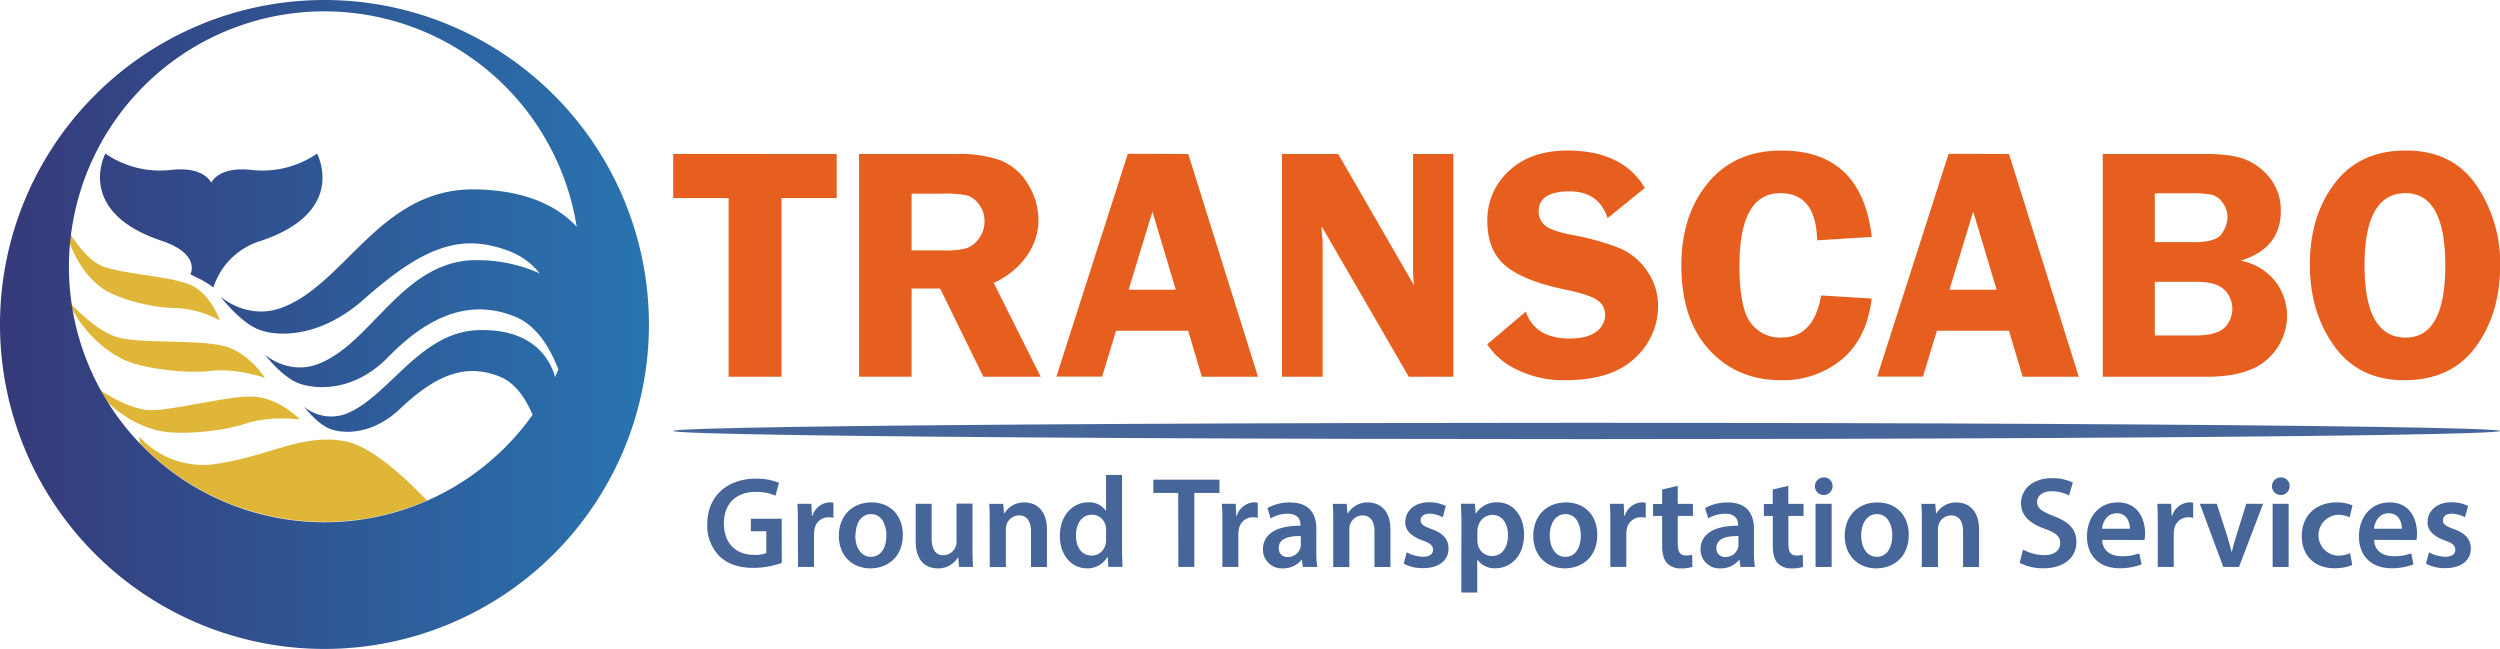
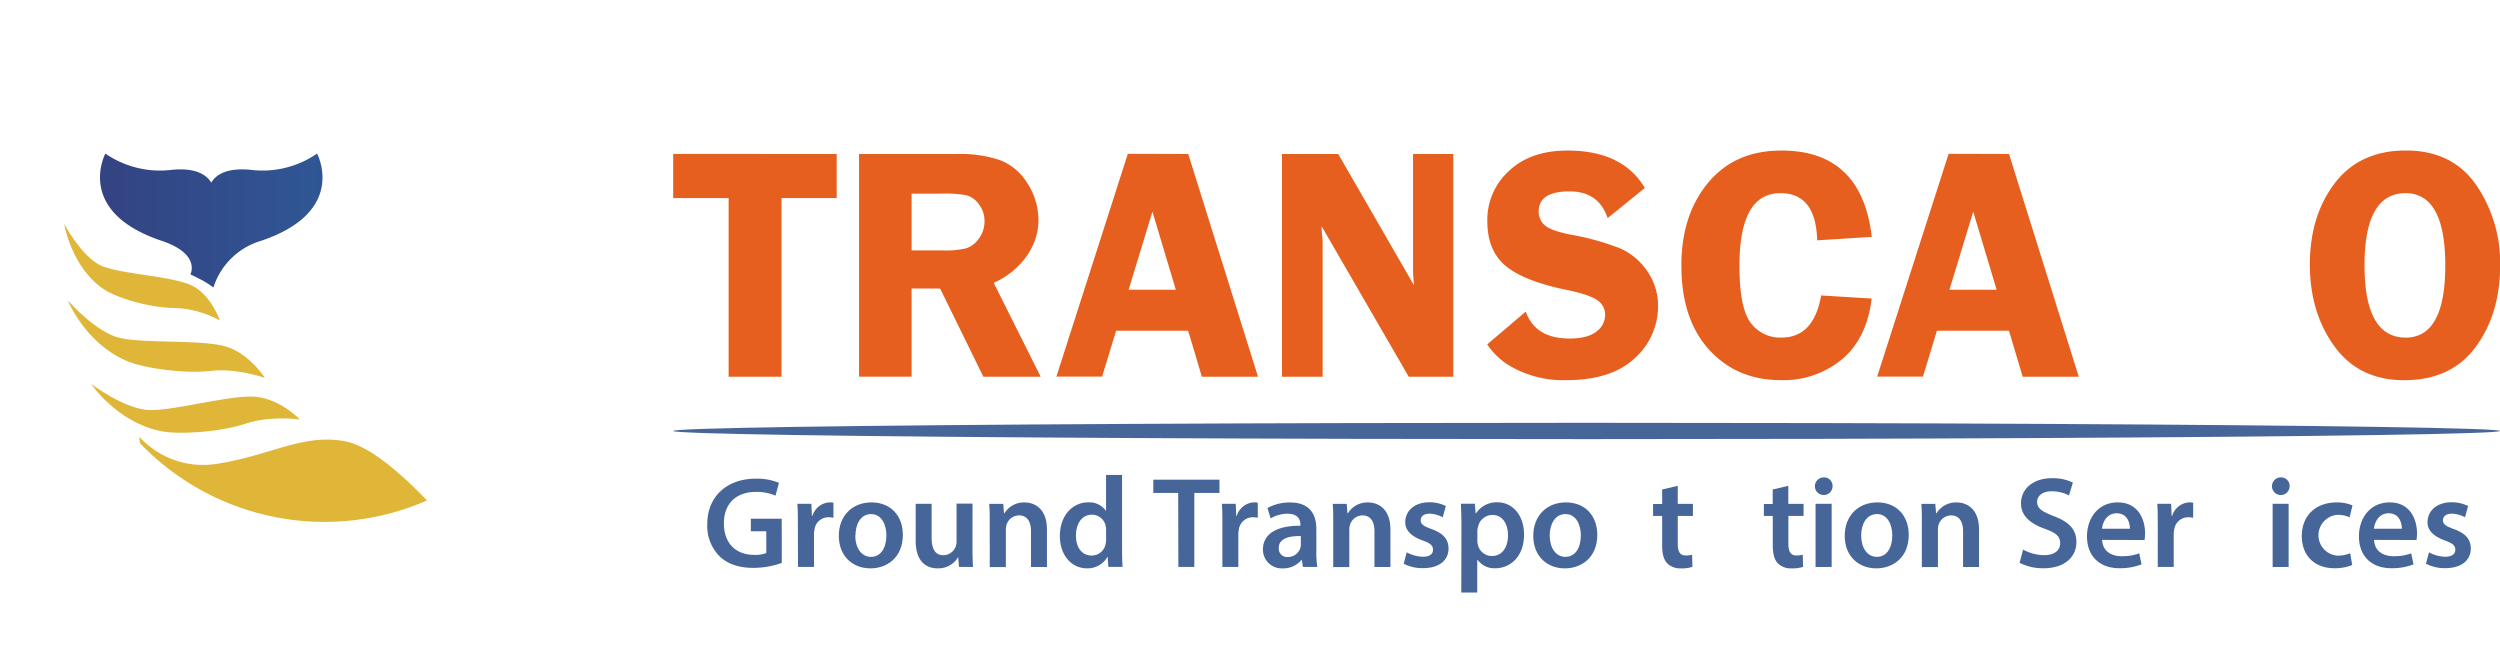
<svg xmlns="http://www.w3.org/2000/svg" xmlns:xlink="http://www.w3.org/1999/xlink" id="Capa_1" data-name="Capa 1" viewBox="0 0 566.93 147.16">
  <defs>
    <style>.cls-1{fill:#e0b638;}.cls-2{fill:none;}.cls-3{fill:url(#Nueva_muestra_de_degradado_1);}.cls-4{fill:url(#Nueva_muestra_de_degradado_1-2);}.cls-5{fill:#e75f1e;}.cls-6{fill:#46669a;}</style>
    <linearGradient id="Nueva_muestra_de_degradado_1" x1="-0.99" y1="73.58" x2="144.11" y2="73.58" gradientUnits="userSpaceOnUse">
      <stop offset="0" stop-color="#363979" />
      <stop offset="1" stop-color="#2973af" />
    </linearGradient>
    <linearGradient id="Nueva_muestra_de_degradado_1-2" x1="-0.99" y1="50.02" x2="144.11" y2="50.02" xlink:href="#Nueva_muestra_de_degradado_1" />
  </defs>
  <title>Mesa de trabajo 1</title>
  <path class="cls-1" d="M20.68,87.07S28.49,93,34.18,93s16.58-3.08,22.74-3.08S68,95.12,68,95.12s-6.63-.94-12.31.95-15,2.6-19.42,1.66C26.37,95.6,20.68,87.07,20.68,87.07Z" />
  <path class="cls-1" d="M15.37,68.12s6.44,7.4,12,8.56,16.86.39,22.88,1.65,9.83,7.38,9.83,7.38-6.3-2.29-12.24-1.6-15.24-.54-19.35-2.36C19.19,77.63,15.37,68.12,15.37,68.12Z" />
  <path class="cls-1" d="M14.56,50.77s4.2,7.91,8.78,9.64,14.43,2.16,19.39,4,7.12,8.26,7.12,8.26A23,23,0,0,0,39.6,69.84c-5.24,0-13-2.14-16.22-4.35C16.13,60.47,14.56,50.77,14.56,50.77Z" />
  <path class="cls-2" d="M63.87,69.79c14.53-5.37,22.41-27.15,43.89-26.84,12.55.18,19.39,4.44,23.06,8.48a58,58,0,1,0-99,49.23,3.21,3.21,0,0,1-.18-1.5,19.53,19.53,0,0,0,18,6c11.69-1.89,19.27-6.94,28.75-5,6,1.2,13.64,8.36,18.44,13.44a58.24,58.24,0,0,0,23.94-19.48c-1.41-3.41-3.75-7.17-7.45-8.66-7.44-3-14.1-.78-22.53,7.23C84.14,99,77.21,98.37,74.44,97.1s-5.52-4.89-5.52-4.89a9.63,9.63,0,0,0,9.35,1.71C88,90.3,95.12,75.29,108.39,74.84s16.72,7.71,17.48,10.62c.27-.56.52-1.14.77-1.71-1.75-4.59-4.82-10-9.89-12C107.27,67.95,98,70.73,88,81c-8.19,8.41-17.36,7.32-20.88,5.69s-7.05-6.24-7.05-6.24S65.25,85.09,72,82.59C84.49,78,91.43,58.47,108.71,59.05a34.53,34.53,0,0,1,13.69,3A16.37,16.37,0,0,0,116,57.15c-11.05-4.42-19.58-1.58-33.47,10.73C72.27,77,62.29,76.42,58.18,74.52S50,67.26,50,67.26,56,72.69,63.87,69.79ZM48.4,65.21a21.9,21.9,0,0,0-3-1.89l-2.21-1.1s2.44-4.61-6.46-7.58C16.83,48,24,34.83,24,34.83a21.83,21.83,0,0,0,15,3.69c5.81-.6,8.1,1.37,9,2.89.9-1.52,3.18-3.49,9-2.89a21.82,21.82,0,0,0,15-3.69S79,48,59.13,54.63A16.18,16.18,0,0,0,48.4,65.21Z" />
  <path class="cls-1" d="M78.4,100.1c-9.48-1.89-17.06,3.16-28.75,5a19.53,19.53,0,0,1-18-6,3.21,3.21,0,0,0,.18,1.5,58,58,0,0,0,65,12.89C92,108.46,84.39,101.3,78.4,100.1Z" />
-   <path class="cls-3" d="M73.58,0a73.58,73.58,0,1,0,73.58,73.58A73.58,73.58,0,0,0,73.58,0ZM58.18,74.52c4.11,1.9,14.09,2.43,24.32-6.63C96.39,55.58,104.92,52.73,116,57.15A16.37,16.37,0,0,1,122.4,62a34.53,34.53,0,0,0-13.69-3C91.43,58.47,84.49,78,72,82.59c-6.75,2.49-11.93-2.17-11.93-2.17s3.53,4.61,7.05,6.24S79.82,89.37,88,81c10-10.23,19.26-13,28.74-9.22,5.07,2,8.14,7.43,9.89,12-.25.57-.5,1.15-.77,1.71-.76-2.91-4.1-11.08-17.48-10.62S88,90.3,78.27,93.91a9.63,9.63,0,0,1-9.35-1.71s2.76,3.62,5.52,4.89S84.14,99,90.8,92.64c8.43-8,15.09-10.2,22.53-7.23,3.7,1.48,6,5.25,7.45,8.66a57.93,57.93,0,1,1,10-42.64c-3.67-4-10.51-8.3-23.06-8.48C86.28,42.63,78.4,64.42,63.87,69.79,56,72.69,50,67.26,50,67.26S54.08,72.63,58.18,74.52Z" />
  <path class="cls-4" d="M71.9,34.83a21.82,21.82,0,0,1-15,3.69c-5.82-.6-8.1,1.37-9,2.89-.9-1.52-3.18-3.49-9-2.89a21.83,21.83,0,0,1-15-3.69S16.83,48,36.72,54.63c8.9,3,6.46,7.58,6.46,7.58l2.21,1.1a21.9,21.9,0,0,1,3,1.89A16.18,16.18,0,0,1,59.13,54.63C79,48,71.9,34.83,71.9,34.83Z" />
  <path class="cls-5" d="M545.19,86.22q-10.21,0-15.79-7.66T523.81,60q0-11.07,5.66-18.47t16.12-7.4q10.58,0,16,7.9a31.36,31.36,0,0,1,5.38,18.08q0,11-5.54,18.55T545.19,86.22Zm.33-42.42q-9.31,0-9.31,16.36t9.31,16.4q9,0,9-16.36T545.52,43.8Z" />
  <path class="cls-5" d="M189.74,34.92v10H177.23V85.44h-12V44.91H152.66v-10Z" />
  <path class="cls-5" d="M206.73,65.42v20H194.81V34.92H217a28.12,28.12,0,0,1,9.87,1.43A12.67,12.67,0,0,1,233,41.58,15.38,15.38,0,0,1,235.49,50c0,6.07-4.29,11.51-10.14,14.15L236,85.44H223l-9.8-20Zm0-21.5V56.79H214a19.13,19.13,0,0,0,5.16-.5A5.71,5.71,0,0,0,222,54.07a6.52,6.52,0,0,0,1.26-3.94A6.13,6.13,0,0,0,222,46.35a5.19,5.19,0,0,0-2.74-2.05,25.7,25.7,0,0,0-5.55-.39Z" />
  <path class="cls-5" d="M269.46,34.92l15.82,50.52H272.55L269.44,75H253.1l-3.17,10.4H239.56l16.2-50.52ZM255.94,65.71h10.7L261.34,48Z" />
  <path class="cls-5" d="M329.57,34.92V85.44h-10.1L299.71,51.32c0,.86.05,1.43.08,1.7a20,20,0,0,1,.15,2.18V85.44h-9.22V34.92h12.75l17.19,29.79q-.22-2.22-.22-3.37V34.92Z" />
  <path class="cls-5" d="M424.47,53.72l-12.39.78q-.26-10.7-8.35-10.7-9.27,0-9.27,16.47,0,9.51,2.52,12.9a8.28,8.28,0,0,0,7,3.38q7.35,0,9-9.55l11.47.7q-1.11,9.07-6.75,13.79a20.83,20.83,0,0,1-13.83,4.72q-10,0-16.3-6.92t-6.28-19.14q0-11.43,6.08-18.73T404,34.14Q422.18,34.14,424.47,53.72Z" />
  <path class="cls-5" d="M455.59,34.92l15.82,50.52H458.69L455.58,75H439.24l-3.16,10.4H425.69l16.2-50.52ZM442.08,65.71h10.7L447.47,48Z" />
-   <path class="cls-5" d="M476.84,34.92h23.54q6.33,0,9.52,1.55a13.8,13.8,0,0,1,5.25,4.44,11.71,11.71,0,0,1,2.07,7q0,8.39-9.1,11.21A13,13,0,0,1,516,63.85a12.51,12.51,0,0,1,2.63,7.66,13.13,13.13,0,0,1-4.29,9.8q-4.3,4.13-14,4.13H476.84Zm11.81,8.92V54.91h9q4.92,0,6.2-1.94a6.81,6.81,0,0,0,1.28-3.72A5.33,5.33,0,0,0,504,45.93a4.49,4.49,0,0,0-2.31-1.74,22.37,22.37,0,0,0-5-.35Zm0,20.06V76.08h9.09c3.1,0,5.29-.54,6.58-1.63a6.06,6.06,0,0,0,.07-8.77q-1.85-1.77-6.13-1.78Z" />
  <path class="cls-5" d="M367.49,56.36a58.85,58.85,0,0,0-11.31-3.15c-3.08-.62-5.06-1.35-5.94-2.19a4.09,4.09,0,0,1-1.31-3.07q0-4.55,7-4.55,6.58,0,8.61,6l.1,0L373,42.63q-5-8.48-17.53-8.49-8.39,0-13.29,4.63a15,15,0,0,0-4.9,11.36q0,6.66,4.1,10.12t13.75,5.46q5.17,1.07,7,2.3A3.92,3.92,0,0,1,364,71.45a4.67,4.67,0,0,1-2,3.75q-2,1.57-6.06,1.57c-5.21,0-8.51-2.05-9.94-6.11l-8.74,7.43a15.89,15.89,0,0,0,4.64,4.58,23.8,23.8,0,0,0,13.22,3.54q10.34,0,15.62-5A15.78,15.78,0,0,0,376,69.38a13.52,13.52,0,0,0-2.46-7.9A14.46,14.46,0,0,0,367.49,56.36Z" />
  <ellipse class="cls-6" cx="359.79" cy="97.73" rx="207.13" ry="1.85" />
  <path class="cls-6" d="M177.29,127.66a19.63,19.63,0,0,1-6.38,1.12c-3.35,0-5.88-.85-7.76-2.65a9.82,9.82,0,0,1-2.76-7.29c0-6.26,4.47-10.29,11-10.29a13.16,13.16,0,0,1,5.26.94l-.79,2.91a10.66,10.66,0,0,0-4.5-.85c-4.23,0-7.2,2.5-7.2,7.11s2.76,7.17,6.88,7.17a6.91,6.91,0,0,0,2.73-.41v-4.94h-3.5v-2.85h7Z" />
  <path class="cls-6" d="M180.93,118.87c0-1.94,0-3.32-.12-4.62H184l.12,2.73h.12a4.27,4.27,0,0,1,3.91-3.06,3.81,3.81,0,0,1,.85.09v3.41a5,5,0,0,0-1.06-.12,3.19,3.19,0,0,0-3.23,2.73,6.23,6.23,0,0,0-.12,1.12v7.41h-3.62Z" />
  <path class="cls-6" d="M204.74,121.28c0,5.26-3.7,7.61-7.35,7.61-4.06,0-7.17-2.79-7.17-7.38s3.09-7.58,7.41-7.58S204.74,116.93,204.74,121.28Zm-10.79.15c0,2.76,1.35,4.85,3.56,4.85s3.5-2,3.5-4.91c0-2.23-1-4.79-3.47-4.79S194,119,194,121.43Z" />
  <path class="cls-6" d="M220.53,124.28c0,1.71.06,3.12.12,4.29h-3.17l-.18-2.18h-.06a5.18,5.18,0,0,1-4.59,2.5c-2.62,0-5-1.56-5-6.23v-8.41h3.62V122c0,2.38.76,3.91,2.68,3.91a3,3,0,0,0,2.76-1.94,3.29,3.29,0,0,0,.21-1.12v-8.64h3.62Z" />
  <path class="cls-6" d="M224.44,118.52c0-1.65,0-3-.12-4.26h3.18l.18,2.15h.09a5.16,5.16,0,0,1,4.56-2.47c2.5,0,5.09,1.62,5.09,6.14v8.5h-3.62v-8.08c0-2.06-.76-3.62-2.73-3.62a3,3,0,0,0-2.82,2.12,3.69,3.69,0,0,0-.15,1.18v8.41h-3.65Z" />
  <path class="cls-6" d="M254.45,107.7v16.85c0,1.47.06,3.06.12,4h-3.23l-.15-2.26h-.06a5.15,5.15,0,0,1-4.67,2.59c-3.41,0-6.11-2.91-6.11-7.32,0-4.79,3-7.64,6.41-7.64a4.56,4.56,0,0,1,4,1.88h.06V107.7Zm-3.62,12.52a5.08,5.08,0,0,0-.09-.94,3.17,3.17,0,0,0-3.12-2.56c-2.32,0-3.62,2.06-3.62,4.73s1.29,4.53,3.59,4.53a3.19,3.19,0,0,0,3.12-2.56,4,4,0,0,0,.12-1.06Z" />
  <path class="cls-6" d="M267.18,111.78h-5.64v-3h15v3h-5.7v16.79h-3.62Z" />
  <path class="cls-6" d="M277.2,118.87c0-1.94,0-3.32-.12-4.62h3.15l.12,2.73h.12a4.27,4.27,0,0,1,3.91-3.06,3.8,3.8,0,0,1,.85.09v3.41a5,5,0,0,0-1.06-.12,3.19,3.19,0,0,0-3.23,2.73,6.3,6.3,0,0,0-.12,1.12v7.41H277.2Z" />
  <path class="cls-6" d="M295.46,128.57l-.24-1.59h-.09a5.32,5.32,0,0,1-4.23,1.91,4.25,4.25,0,0,1-4.5-4.26c0-3.62,3.2-5.44,8.5-5.41V119c0-.94-.38-2.5-2.91-2.5a7.58,7.58,0,0,0-3.85,1.06l-.71-2.35a10.3,10.3,0,0,1,5.17-1.26c4.59,0,5.91,2.91,5.91,6v5.17a23,23,0,0,0,.21,3.44Zm-.47-7c-2.56-.06-5,.5-5,2.68a1.9,1.9,0,0,0,2.06,2.06,2.93,2.93,0,0,0,2.82-2,2.62,2.62,0,0,0,.12-.79Z" />
  <path class="cls-6" d="M302.34,118.52c0-1.65,0-3-.12-4.26h3.17l.18,2.15h.09a5.16,5.16,0,0,1,4.56-2.47c2.5,0,5.09,1.62,5.09,6.14v8.5h-3.62v-8.08c0-2.06-.76-3.62-2.73-3.62a3,3,0,0,0-2.82,2.12,3.68,3.68,0,0,0-.15,1.18v8.41h-3.65Z" />
  <path class="cls-6" d="M319,125.25a8.08,8.08,0,0,0,3.68,1c1.59,0,2.29-.65,2.29-1.59s-.59-1.47-2.35-2.09c-2.79-1-4-2.5-3.94-4.17,0-2.53,2.09-4.5,5.41-4.5a8.4,8.4,0,0,1,3.79.85l-.71,2.56a6.44,6.44,0,0,0-3-.82c-1.29,0-2,.62-2,1.5s.68,1.35,2.5,2c2.59.94,3.79,2.26,3.82,4.38,0,2.59-2,4.47-5.82,4.47a9.24,9.24,0,0,1-4.35-1Z" />
  <path class="cls-6" d="M331.41,119c0-1.88-.06-3.41-.12-4.76h3.17l.18,2.2h.06a5.58,5.58,0,0,1,4.91-2.53c3.29,0,6,2.82,6,7.29,0,5.17-3.26,7.67-6.53,7.67a4.7,4.7,0,0,1-4-1.91H335v7.41h-3.62Zm3.62,3.56a3.72,3.72,0,0,0,.12,1,3.27,3.27,0,0,0,3.17,2.53c2.29,0,3.65-1.91,3.65-4.73,0-2.53-1.23-4.59-3.56-4.59a3.37,3.37,0,0,0-3.23,2.68,3.28,3.28,0,0,0-.15.91Z" />
  <path class="cls-6" d="M362.22,121.28c0,5.26-3.7,7.61-7.35,7.61-4.06,0-7.17-2.79-7.17-7.38s3.09-7.58,7.41-7.58S362.22,116.93,362.22,121.28Zm-10.79.15c0,2.76,1.35,4.85,3.56,4.85s3.5-2,3.5-4.91c0-2.23-1-4.79-3.47-4.79S351.43,119,351.43,121.43Z" />
-   <path class="cls-6" d="M365.18,118.87c0-1.94,0-3.32-.12-4.62h3.15l.12,2.73h.12a4.27,4.27,0,0,1,3.91-3.06,3.81,3.81,0,0,1,.85.09v3.41a5,5,0,0,0-1.06-.12,3.19,3.19,0,0,0-3.23,2.73,6.16,6.16,0,0,0-.12,1.12v7.41h-3.62Z" />
  <path class="cls-6" d="M380.47,110.17v4.09h3.44V117h-3.44v6.32c0,1.73.47,2.65,1.85,2.65a5.34,5.34,0,0,0,1.41-.18l.06,2.76a8,8,0,0,1-2.62.35,4.19,4.19,0,0,1-3.12-1.18c-.76-.82-1.12-2.12-1.12-4V117h-2.06v-2.7h2.06V111Z" />
-   <path class="cls-6" d="M394.7,128.57l-.24-1.59h-.09a5.32,5.32,0,0,1-4.23,1.91,4.25,4.25,0,0,1-4.5-4.26c0-3.62,3.2-5.44,8.5-5.41V119c0-.94-.38-2.5-2.91-2.5a7.58,7.58,0,0,0-3.85,1.06l-.71-2.35a10.3,10.3,0,0,1,5.17-1.26c4.59,0,5.91,2.91,5.91,6v5.17a23,23,0,0,0,.21,3.44Zm-.47-7c-2.56-.06-5,.5-5,2.68a1.9,1.9,0,0,0,2.06,2.06,2.93,2.93,0,0,0,2.82-2,2.6,2.6,0,0,0,.12-.79Z" />
  <path class="cls-6" d="M405.54,110.17v4.09H409V117h-3.44v6.32c0,1.73.47,2.65,1.85,2.65a5.34,5.34,0,0,0,1.41-.18l.06,2.76a8,8,0,0,1-2.62.35,4.19,4.19,0,0,1-3.12-1.18c-.76-.82-1.12-2.12-1.12-4V117H400v-2.7H402V111Z" />
  <path class="cls-6" d="M415.57,110.26a2,2,0,1,1-2-2A1.92,1.92,0,0,1,415.57,110.26Zm-3.85,18.32V114.25h3.65v14.32Z" />
  <path class="cls-6" d="M432.85,121.28c0,5.26-3.7,7.61-7.35,7.61-4.06,0-7.17-2.79-7.17-7.38s3.09-7.58,7.41-7.58S432.85,116.93,432.85,121.28Zm-10.79.15c0,2.76,1.35,4.85,3.56,4.85s3.5-2,3.5-4.91c0-2.23-1-4.79-3.47-4.79S422.06,119,422.06,121.43Z" />
  <path class="cls-6" d="M435.82,118.52c0-1.65,0-3-.12-4.26h3.17l.18,2.15h.09a5.16,5.16,0,0,1,4.56-2.47c2.5,0,5.09,1.62,5.09,6.14v8.5h-3.62v-8.08c0-2.06-.76-3.62-2.73-3.62a3,3,0,0,0-2.82,2.12,3.68,3.68,0,0,0-.15,1.18v8.41h-3.65Z" />
  <path class="cls-6" d="M458.78,124.63a10,10,0,0,0,4.79,1.26c2.32,0,3.62-1.09,3.62-2.7s-1-2.38-3.53-3.29c-3.26-1.18-5.35-2.91-5.35-5.76,0-3.23,2.7-5.7,7-5.7a10.46,10.46,0,0,1,4.76,1l-.88,2.91a8.39,8.39,0,0,0-3.94-.94c-2.29,0-3.29,1.23-3.29,2.38,0,1.53,1.15,2.23,3.79,3.26,3.44,1.29,5.12,3,5.12,5.88,0,3.17-2.41,5.94-7.53,5.94a11.77,11.77,0,0,1-5.35-1.23Z" />
  <path class="cls-6" d="M476.71,122.43c.09,2.59,2.12,3.7,4.41,3.7a10.76,10.76,0,0,0,4-.65l.53,2.5a13.48,13.48,0,0,1-5,.88c-4.64,0-7.38-2.85-7.38-7.23,0-4,2.41-7.7,7-7.7s6.17,3.82,6.17,7a8.92,8.92,0,0,1-.12,1.53ZM483,119.9c0-1.32-.56-3.5-3-3.5-2.23,0-3.17,2-3.32,3.5Z" />
  <path class="cls-6" d="M489.32,118.87c0-1.94,0-3.32-.12-4.62h3.15l.12,2.73h.12a4.27,4.27,0,0,1,3.91-3.06,3.81,3.81,0,0,1,.85.09v3.41a5,5,0,0,0-1.06-.12,3.19,3.19,0,0,0-3.23,2.73,6.16,6.16,0,0,0-.12,1.12v7.41h-3.62Z" />
-   <path class="cls-6" d="M502.72,114.25l2.32,7.26c.41,1.26.71,2.41,1,3.59h.09c.26-1.18.59-2.29,1-3.59l2.26-7.26h3.82l-5.47,14.32h-3.56l-5.32-14.32Z" />
  <path class="cls-6" d="M519.22,110.26a2,2,0,1,1-2-2A1.92,1.92,0,0,1,519.22,110.26Zm-3.85,18.32V114.25H519v14.32Z" />
  <path class="cls-6" d="M533.42,128.13a10.47,10.47,0,0,1-4.06.73c-4.47,0-7.38-2.85-7.38-7.29s2.94-7.64,8-7.64a9,9,0,0,1,3.5.68l-.65,2.7a6.37,6.37,0,0,0-2.73-.56,4.64,4.64,0,0,0,0,9.26,7.08,7.08,0,0,0,2.85-.56Z" />
  <path class="cls-6" d="M538.38,122.43c.09,2.59,2.12,3.7,4.41,3.7a10.76,10.76,0,0,0,4-.65l.53,2.5a13.48,13.48,0,0,1-5,.88c-4.64,0-7.38-2.85-7.38-7.23,0-4,2.41-7.7,7-7.7s6.17,3.82,6.17,7a8.92,8.92,0,0,1-.12,1.53Zm6.29-2.53c0-1.32-.56-3.5-3-3.5-2.23,0-3.17,2-3.32,3.5Z" />
  <path class="cls-6" d="M550.82,125.25a8.08,8.08,0,0,0,3.68,1c1.59,0,2.29-.65,2.29-1.59s-.59-1.47-2.35-2.09c-2.79-1-4-2.5-3.94-4.17,0-2.53,2.09-4.5,5.41-4.5a8.4,8.4,0,0,1,3.79.85l-.71,2.56a6.44,6.44,0,0,0-3-.82c-1.29,0-2,.62-2,1.5s.68,1.35,2.5,2c2.59.94,3.79,2.26,3.82,4.38,0,2.59-2,4.47-5.82,4.47a9.24,9.24,0,0,1-4.35-1Z" />
</svg>